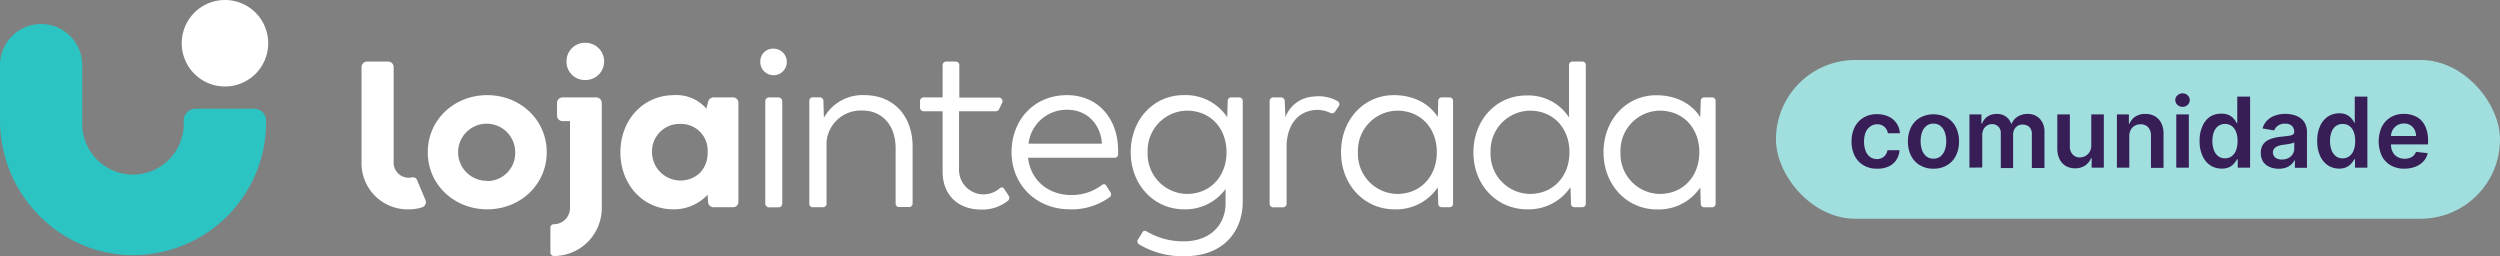
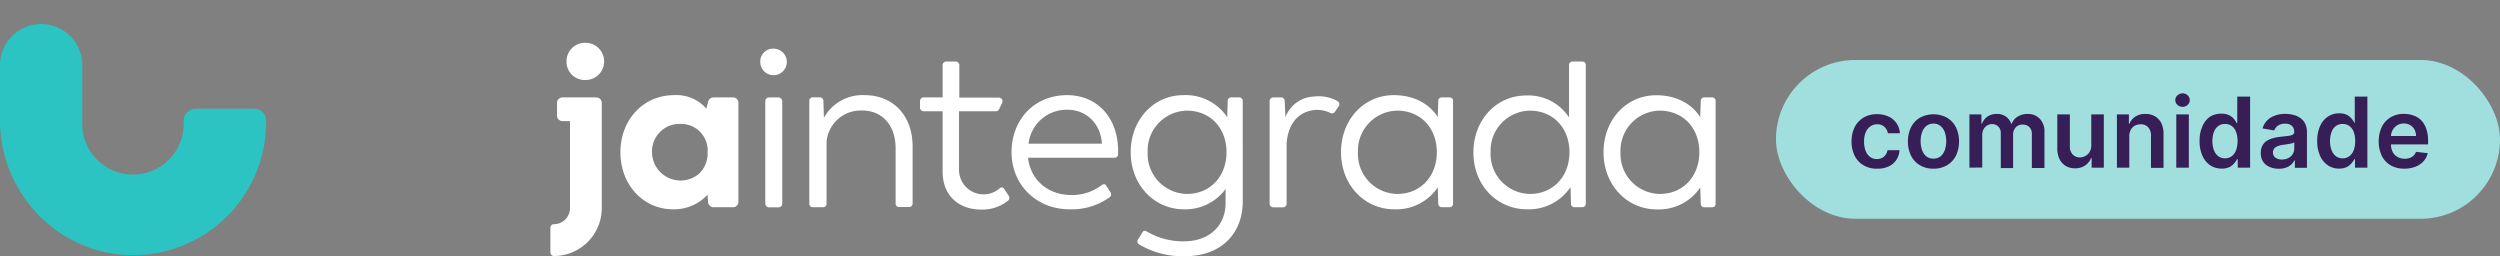
<svg xmlns="http://www.w3.org/2000/svg" viewBox="0 0 525.53 53.83">
  <rect x="0" y="0" width="525.53" height="53.83" fill="#808080" stroke="none" />
  <defs>
    <style>.cls-1{fill:#fff;}.cls-2{fill:none;}.cls-3{fill:#2bc4c3;}.cls-4{fill:#a1dfdf;}.cls-5{fill:#371e56;}</style>
  </defs>
  <g id="Layer_2" data-name="Layer 2">
    <g id="Layer_1-2" data-name="Layer 1">
-       <path class="cls-1" d="M47.29,18.18A9.09,9.09,0,1,0,38.2,9.09a9.09,9.09,0,0,0,9.09,9.09" />
      <path class="cls-2" d="M17.78,28.9a20.36,20.36,0,0,1-.49-4.45V25.7A10.6,10.6,0,0,0,17.78,28.9Z" />
      <path class="cls-3" d="M53.46,22.86H41.11a2.5,2.5,0,0,0-2.49,2.49v.35a10.67,10.67,0,1,1-21.33,0V13.41A8.65,8.65,0,0,0,0,13.41V25.27C0,41,12.81,53.94,28.54,53.62a27.94,27.94,0,0,0,27.4-28v-.31A2.49,2.49,0,0,0,53.46,22.86Z" />
      <path class="cls-1" d="M162.58,10.23a2.67,2.67,0,0,0-2.76,2.71,2.79,2.79,0,1,0,2.76-2.71Z" />
      <path class="cls-1" d="M181.73,20a9.24,9.24,0,0,0-8.54,4.78l-.1-3.57a.75.75,0,0,0-.8-.75h-1.41a.71.71,0,0,0-.75.75v21.6a.71.71,0,0,0,.75.75H173a.71.71,0,0,0,.75-.75v-13a7.21,7.21,0,0,1,7.39-6.58c4.27-.05,7.13,3.06,7.13,7.94v11.6a.71.71,0,0,0,.75.75h2.06a.72.72,0,0,0,.76-.75V30.77C191.83,24.29,187.76,20,181.73,20Z" />
      <path class="cls-1" d="M224.29,20c-6.93,0-11.65,5.23-11.65,12s5.12,12,12.26,12a13.56,13.56,0,0,0,8.38-2.56.72.72,0,0,0,.16-1l-.86-1.36c-.25-.45-.6-.45-1-.15A10.39,10.39,0,0,1,225.25,41c-5,0-8.64-3.21-9.14-7.84h18.13a.72.72,0,0,0,.8-.75v-.8C235,24.69,230.62,20,224.29,20Zm7.34,10.2H216.21a8.06,8.06,0,0,1,8.18-7.13c3.87,0,6.89,2.76,7.24,7Z" />
      <path class="cls-1" d="M260.44,20.48h-1.61a.71.71,0,0,0-.75.75l-.1,3.41A10.5,10.5,0,0,0,248.79,20c-6.28,0-11.1,5.13-11.1,12s4.92,12,11.2,12a10.44,10.44,0,0,0,8.74-4.27v3c0,4.52-3.22,8-8.79,8a14.93,14.93,0,0,1-7.74-2.05c-.45-.26-.8-.21-1,.25l-.86,1.4a.71.71,0,0,0,.25,1.06,17.62,17.62,0,0,0,9.6,2.46c7.88,0,12.15-5,12.15-11.5V21.23A.74.74,0,0,0,260.44,20.48ZM249.49,40.77A8.4,8.4,0,0,1,241.25,32a8.4,8.4,0,0,1,8.24-8.74c5,0,8.34,3.72,8.34,8.74S254.46,40.77,249.49,40.77Z" />
      <path class="cls-1" d="M332.58,12.94h-2a.71.71,0,0,0-.75.75v11a10.2,10.2,0,0,0-9-4.62c-6.28,0-11.1,5.13-11.1,12S314.7,44,321,44a10.55,10.55,0,0,0,9.14-4.67l.1,3.47a.71.71,0,0,0,.75.75h1.61a.71.71,0,0,0,.75-.75V13.69A.71.71,0,0,0,332.58,12.94Zm-11,27.83A8.4,8.4,0,0,1,313.34,32a8.4,8.4,0,0,1,8.24-8.74c5,0,8.34,3.72,8.34,8.74S326.55,40.77,321.58,40.77Z" />
      <path class="cls-1" d="M359.88,20.48h-1.6a.71.71,0,0,0-.76.75l-.11,3.41c-1.56-2.53-4.71-4.62-9.23-4.62-6.28,0-11.1,5.13-11.1,12s4.92,12,11.2,12a10.51,10.51,0,0,0,9.14-4.62l.1,3.42a.71.71,0,0,0,.76.75h1.6a.71.71,0,0,0,.76-.75V21.23A.71.71,0,0,0,359.88,20.48Zm-11,20.29A8.39,8.39,0,0,1,340.65,32a8.39,8.39,0,0,1,8.23-8.74c5,0,8.34,3.72,8.34,8.74S353.86,40.77,348.88,40.77Z" />
      <rect class="cls-1" x="160.87" y="20.48" width="3.57" height="23.11" rx="0.75" />
      <path class="cls-1" d="M304.7,20.48h-1.61a.71.71,0,0,0-.75.75l-.1,3.36C300.63,22.08,297.52,20,293,20c-6.28,0-11.1,5.13-11.1,12s4.92,12,11.2,12a10.51,10.51,0,0,0,9.14-4.62l.1,3.42a.71.71,0,0,0,.75.75h1.61a.71.71,0,0,0,.75-.75V21.23A.71.71,0,0,0,304.7,20.48Zm-11,20.29A8.4,8.4,0,0,1,285.46,32a8.4,8.4,0,0,1,8.24-8.74c5,0,8.34,3.72,8.34,8.74S298.67,40.77,293.7,40.77Z" />
      <path class="cls-1" d="M281.14,21.24a8.18,8.18,0,0,0-5-.94,6.68,6.68,0,0,0-5.93,4.34h0l-.15-3.41a.76.76,0,0,0-.81-.75h-1.61a.75.75,0,0,0-.75.75v21.6a.76.76,0,0,0,.75.75h2.06a.76.76,0,0,0,.76-.75V30.15c.27-3.56,1.95-6.47,5.65-7a6.3,6.3,0,0,1,3.52.58.76.76,0,0,0,1-.24l.77-1.13A.75.75,0,0,0,281.14,21.24Z" />
      <path class="cls-1" d="M211.19,39.86c-.29-.46-.59-.62-1-.31a5.16,5.16,0,0,1-8.59-4.08V23.39h7.66A.76.76,0,0,0,210,23l.67-1.41a.75.75,0,0,0-.68-1.07h-8.33V13.69a.76.76,0,0,0-.76-.75h-2a.76.76,0,0,0-.75.75v6.79h-4a.75.75,0,0,0-.75.75v1.41a.76.76,0,0,0,.75.75h4V36.05c0,5.12,3.42,8,8.09,8a8.6,8.6,0,0,0,5.64-1.85.75.75,0,0,0,.19-1Z" />
      <path class="cls-1" d="M154,20.48h-4a1.17,1.17,0,0,0-1.13.86l-.39,1.49A8.33,8.33,0,0,0,141.68,20c-6.42,0-11.26,5.16-11.26,12s4.78,12,11.11,12a9.66,9.66,0,0,0,7.21-3.06l.1,1.48a1.16,1.16,0,0,0,1.26,1.14H154a1.12,1.12,0,0,0,1.22-1.17V21.64A1.11,1.11,0,0,0,154,20.48Zm-6.82,15.83A6,6,0,0,1,137.06,32a5.77,5.77,0,0,1,5.85-5.95,5.59,5.59,0,0,1,5.84,6A5.86,5.86,0,0,1,147.15,36.31Z" />
-       <path class="cls-1" d="M102.42,20c-6.93,0-12.5,5.17-12.5,12s5.57,12,12.5,12,12.51-5.17,12.51-12S109.35,20,102.42,20Zm0,18a6,6,0,1,1,5.88-6A5.88,5.88,0,0,1,102.42,38.06Z" />
      <path class="cls-1" d="M125.33,20.48h-7.07a1.16,1.16,0,0,0-1.17,1.16v2.65a1.17,1.17,0,0,0,1.17,1.17h1.56V43.74a3.39,3.39,0,0,1-3.39,3.39.73.73,0,0,0-.73.73v5.22a.73.73,0,0,0,.73.73h0A10.07,10.07,0,0,0,126.5,43.74V21.64A1.16,1.16,0,0,0,125.33,20.48Z" />
      <path class="cls-1" d="M123.09,9a3.86,3.86,0,0,0-4,3.91,3.83,3.83,0,0,0,4,3.91,3.91,3.91,0,1,0,0-7.82Z" />
-       <path class="cls-1" d="M87.66,37.83a.94.94,0,0,0-1-.55,4.42,4.42,0,0,1-.91.08,3.17,3.17,0,0,1-3-3.39V14.11a1.16,1.16,0,0,0-1.16-1.17H77.2A1.17,1.17,0,0,0,76,14.11V34A9.69,9.69,0,0,0,86.1,44a8.74,8.74,0,0,0,2.6-.41,1.15,1.15,0,0,0,.73-1.56Z" />
      <rect class="cls-4" x="373.33" y="12.61" width="152.2" height="33.37" rx="16.68" />
      <path class="cls-5" d="M394.58,35.46a5.4,5.4,0,0,1-2.87-.73,4.87,4.87,0,0,1-1.85-2,6.68,6.68,0,0,1-.64-3,6.77,6.77,0,0,1,.65-3,5,5,0,0,1,1.86-2,5.34,5.34,0,0,1,2.84-.73,5.66,5.66,0,0,1,2.42.5,4.08,4.08,0,0,1,2.39,3.52h-2.52a2.37,2.37,0,0,0-.73-1.35,2.12,2.12,0,0,0-1.52-.54,2.36,2.36,0,0,0-1.42.43,2.86,2.86,0,0,0-1,1.25,5.08,5.08,0,0,0-.34,1.93,5.26,5.26,0,0,0,.34,2,2.8,2.8,0,0,0,.94,1.26,2.37,2.37,0,0,0,1.44.44,2.33,2.33,0,0,0,1-.22,2,2,0,0,0,.78-.65,2.48,2.48,0,0,0,.43-1h2.52a4.27,4.27,0,0,1-.7,2.1A4,4,0,0,1,397,35,5.5,5.5,0,0,1,394.58,35.46Z" />
      <path class="cls-5" d="M406.44,35.46a5.42,5.42,0,0,1-2.84-.72,4.81,4.81,0,0,1-1.87-2,6.6,6.6,0,0,1-.66-3,6.64,6.64,0,0,1,.66-3,4.83,4.83,0,0,1,1.87-2,6,6,0,0,1,5.68,0,4.83,4.83,0,0,1,1.87,2,6.64,6.64,0,0,1,.66,3,6.6,6.6,0,0,1-.66,3,4.81,4.81,0,0,1-1.87,2A5.42,5.42,0,0,1,406.44,35.46Zm0-2.11a2.3,2.3,0,0,0,1.49-.49,3,3,0,0,0,.9-1.33,5.65,5.65,0,0,0,.29-1.85,5.76,5.76,0,0,0-.29-1.86,3,3,0,0,0-.9-1.33,2.25,2.25,0,0,0-1.49-.5,2.31,2.31,0,0,0-1.51.5,3,3,0,0,0-.9,1.33,5.76,5.76,0,0,0-.29,1.86,5.65,5.65,0,0,0,.29,1.85,3,3,0,0,0,.9,1.33A2.36,2.36,0,0,0,406.45,33.35Z" />
      <path class="cls-5" d="M414,35.24V24.05h2.52V26h.13a3,3,0,0,1,1.16-1.51,3.39,3.39,0,0,1,1.93-.54,3.22,3.22,0,0,1,1.92.55,3,3,0,0,1,1.11,1.5h.12a3,3,0,0,1,1.25-1.49,3.91,3.91,0,0,1,2.11-.56,3.38,3.38,0,0,1,2.52,1,3.86,3.86,0,0,1,1,2.85v7.51h-2.65v-7.1a2,2,0,0,0-.55-1.53,2,2,0,0,0-1.36-.49,1.89,1.89,0,0,0-1.49.6,2.19,2.19,0,0,0-.54,1.54v7h-2.59V28a1.79,1.79,0,0,0-1.88-1.91,1.93,1.93,0,0,0-1,.29,2.1,2.1,0,0,0-.75.81,2.6,2.6,0,0,0-.27,1.21v6.81Z" />
      <path class="cls-5" d="M439.61,30.53V24.05h2.64V35.24h-2.56v-2h-.12a3.39,3.39,0,0,1-1.24,1.54,3.66,3.66,0,0,1-2.13.6,3.76,3.76,0,0,1-1.94-.49,3.42,3.42,0,0,1-1.32-1.44,5.12,5.12,0,0,1-.47-2.28V24.05h2.64v6.72a2.38,2.38,0,0,0,.58,1.69,2,2,0,0,0,1.53.63,2.4,2.4,0,0,0,1.13-.29,2.22,2.22,0,0,0,.9-.85A2.58,2.58,0,0,0,439.61,30.53Z" />
      <path class="cls-5" d="M447.6,28.68v6.56H445V24.05h2.52V26h.13a3.2,3.2,0,0,1,1.24-1.5,3.75,3.75,0,0,1,2.1-.55,4,4,0,0,1,2,.49,3.46,3.46,0,0,1,1.34,1.44,5.12,5.12,0,0,1,.47,2.28v7.13h-2.64V28.52a2.56,2.56,0,0,0-.58-1.76,2.07,2.07,0,0,0-1.6-.63,2.49,2.49,0,0,0-1.23.3,2.07,2.07,0,0,0-.84.87A2.93,2.93,0,0,0,447.6,28.68Z" />
      <path class="cls-5" d="M458.8,22.46a1.53,1.53,0,0,1-1.08-.42,1.34,1.34,0,0,1-.45-1,1.32,1.32,0,0,1,.46-1,1.59,1.59,0,0,1,2.15,0,1.37,1.37,0,0,1,0,2A1.53,1.53,0,0,1,458.8,22.46Zm-1.32,12.78V24.05h2.64V35.24Z" />
      <path class="cls-5" d="M467,35.44a4.29,4.29,0,0,1-2.37-.68,4.6,4.6,0,0,1-1.64-2,7.22,7.22,0,0,1-.61-3.13,7.25,7.25,0,0,1,.62-3.15,4.52,4.52,0,0,1,1.66-2A4.31,4.31,0,0,1,467,23.9a3.48,3.48,0,0,1,1.62.33,3.17,3.17,0,0,1,1,.8,4.29,4.29,0,0,1,.57.87h.11V20.31H473V35.24h-2.6V33.48h-.16a4,4,0,0,1-.59.86,2.94,2.94,0,0,1-1,.78A3.54,3.54,0,0,1,467,35.44Zm.73-2.16a2.29,2.29,0,0,0,1.43-.46,2.88,2.88,0,0,0,.9-1.27,5.55,5.55,0,0,0,.3-1.91,5.33,5.33,0,0,0-.3-1.88,2.72,2.72,0,0,0-.89-1.25,2.29,2.29,0,0,0-1.44-.45,2.35,2.35,0,0,0-1.47.46,2.84,2.84,0,0,0-.89,1.27,5.32,5.32,0,0,0-.3,1.85,5.39,5.39,0,0,0,.3,1.87,3,3,0,0,0,.9,1.3A2.3,2.3,0,0,0,467.72,33.28Z" />
      <path class="cls-5" d="M479,35.47a4.68,4.68,0,0,1-1.91-.38A3.11,3.11,0,0,1,475.74,34a3.27,3.27,0,0,1-.49-1.85,3.12,3.12,0,0,1,.35-1.57,2.73,2.73,0,0,1,.95-1,5.11,5.11,0,0,1,1.37-.56,11.32,11.32,0,0,1,1.58-.28c.65-.07,1.19-.13,1.59-.19a2.25,2.25,0,0,0,.9-.26.64.64,0,0,0,.28-.56v0a1.68,1.68,0,0,0-.49-1.28,2,2,0,0,0-1.41-.45,2.5,2.5,0,0,0-1.53.42,2.16,2.16,0,0,0-.77,1L475.61,27a4,4,0,0,1,1-1.71,4.28,4.28,0,0,1,1.64-1,6.14,6.14,0,0,1,2.15-.35,6.81,6.81,0,0,1,1.61.19,4.41,4.41,0,0,1,1.46.62,3.13,3.13,0,0,1,1.07,1.18,3.88,3.88,0,0,1,.41,1.86v7.49h-2.54V33.71h-.09a3.18,3.18,0,0,1-.67.87,3.32,3.32,0,0,1-1.09.65A4.39,4.39,0,0,1,479,35.47Zm.69-1.94a2.87,2.87,0,0,0,1.38-.32,2.28,2.28,0,0,0,.9-.84,2.17,2.17,0,0,0,.31-1.14V29.91a1.21,1.21,0,0,1-.41.19,5.38,5.38,0,0,1-.66.15l-.73.12-.62.08a4.48,4.48,0,0,0-1.05.27,1.83,1.83,0,0,0-.74.5,1.42,1.42,0,0,0,.26,1.94A2.32,2.32,0,0,0,479.68,33.53Z" />
      <path class="cls-5" d="M491.72,35.44a4.26,4.26,0,0,1-2.36-.68,4.69,4.69,0,0,1-1.65-2,7.37,7.37,0,0,1-.6-3.13,7.25,7.25,0,0,1,.61-3.15,4.61,4.61,0,0,1,1.67-2,4.31,4.31,0,0,1,2.34-.66,3.48,3.48,0,0,1,1.62.33,3.17,3.17,0,0,1,1,.8,4.77,4.77,0,0,1,.57.87H495V20.31h2.65V35.24h-2.6V33.48h-.16a4,4,0,0,1-.59.86,3.14,3.14,0,0,1-1,.78A3.59,3.59,0,0,1,491.72,35.44Zm.74-2.16a2.29,2.29,0,0,0,1.43-.46,2.88,2.88,0,0,0,.9-1.27,5.55,5.55,0,0,0,.3-1.91,5.33,5.33,0,0,0-.3-1.88,2.72,2.72,0,0,0-.89-1.25,2.29,2.29,0,0,0-1.44-.45,2.35,2.35,0,0,0-1.47.46,2.76,2.76,0,0,0-.89,1.27,5.32,5.32,0,0,0-.3,1.85,5.39,5.39,0,0,0,.3,1.87,2.87,2.87,0,0,0,.9,1.3A2.28,2.28,0,0,0,492.46,33.28Z" />
      <path class="cls-5" d="M505.47,35.46a5.73,5.73,0,0,1-2.91-.7,4.78,4.78,0,0,1-1.88-2,7.41,7.41,0,0,1,0-6.09,4.94,4.94,0,0,1,1.85-2,5.18,5.18,0,0,1,2.79-.73,5.8,5.8,0,0,1,2,.33,4.38,4.38,0,0,1,1.63,1A4.76,4.76,0,0,1,510,27a7.16,7.16,0,0,1,.41,2.54v.81h-9.18V28.59h6.65a3,3,0,0,0-.33-1.36,2.48,2.48,0,0,0-.89-.93,2.57,2.57,0,0,0-1.34-.34,2.61,2.61,0,0,0-1.42.39,2.73,2.73,0,0,0-.95,1,2.94,2.94,0,0,0-.34,1.38V30.3A3.58,3.58,0,0,0,503,32,2.53,2.53,0,0,0,504,33a3,3,0,0,0,1.5.37,3.12,3.12,0,0,0,1.05-.17,2.35,2.35,0,0,0,.81-.48,2.07,2.07,0,0,0,.51-.8l2.47.28a3.82,3.82,0,0,1-.89,1.7,4.3,4.3,0,0,1-1.66,1.13A6.45,6.45,0,0,1,505.47,35.46Z" />
    </g>
  </g>
</svg>